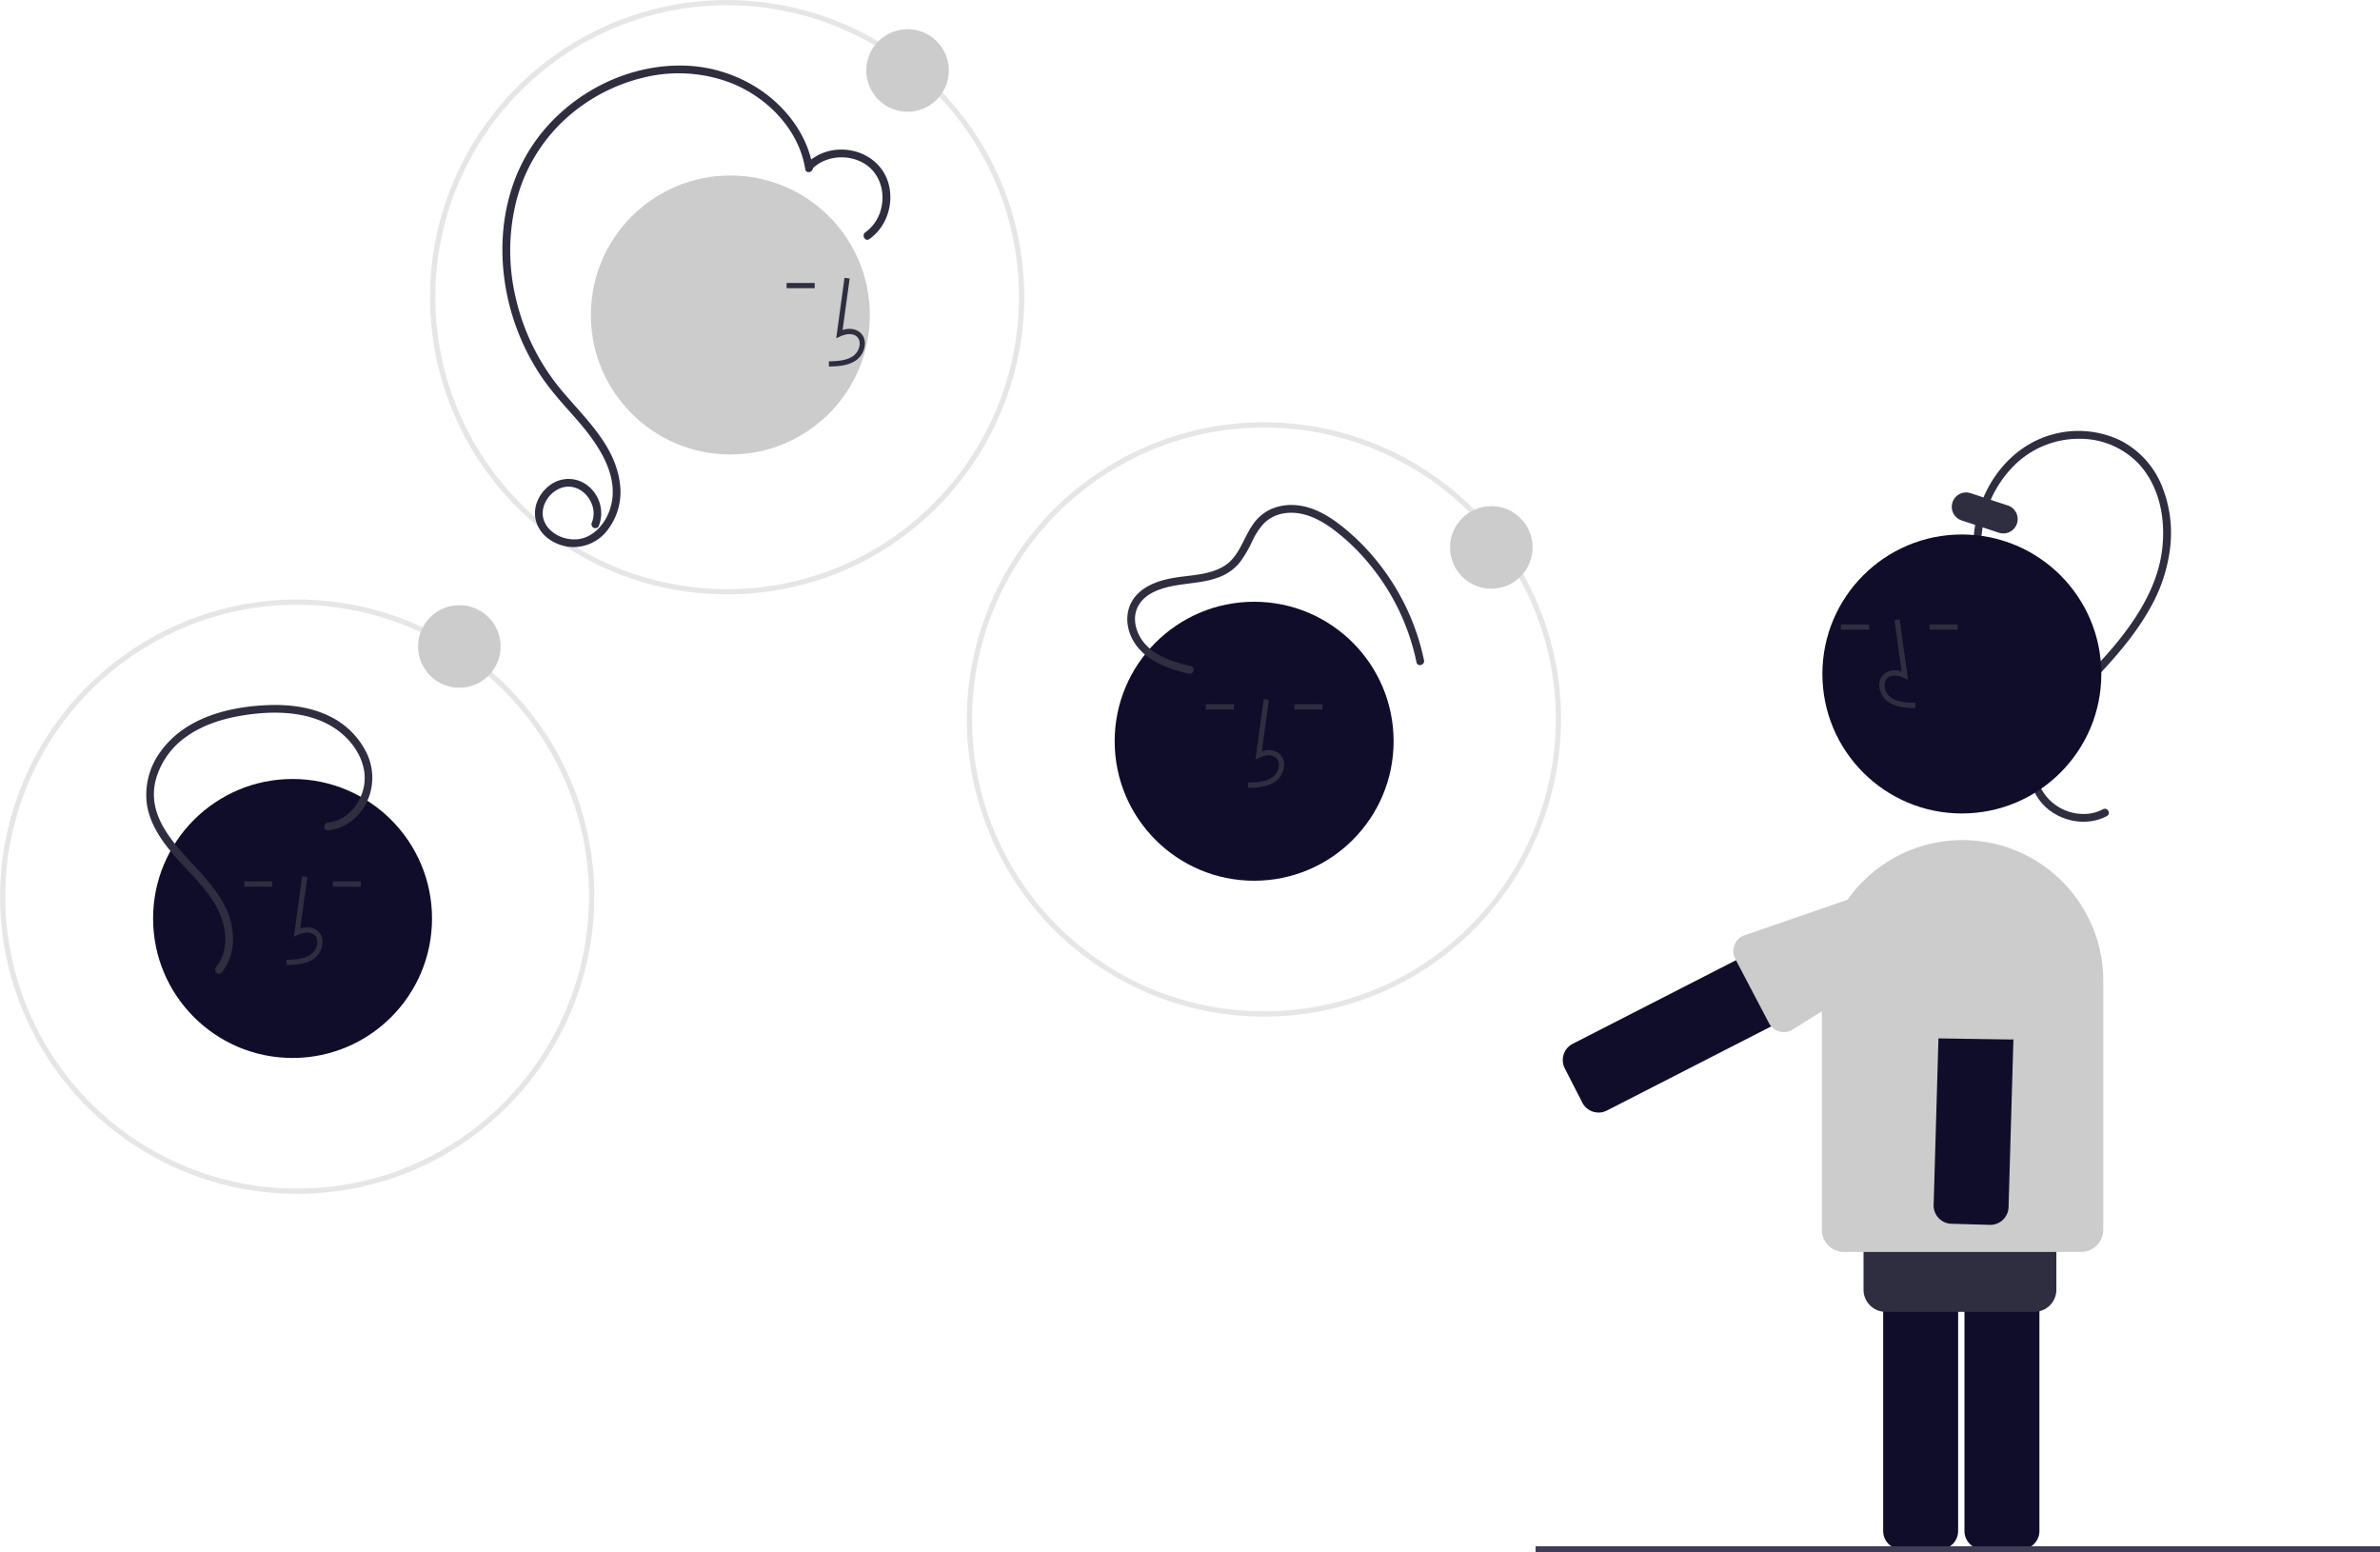
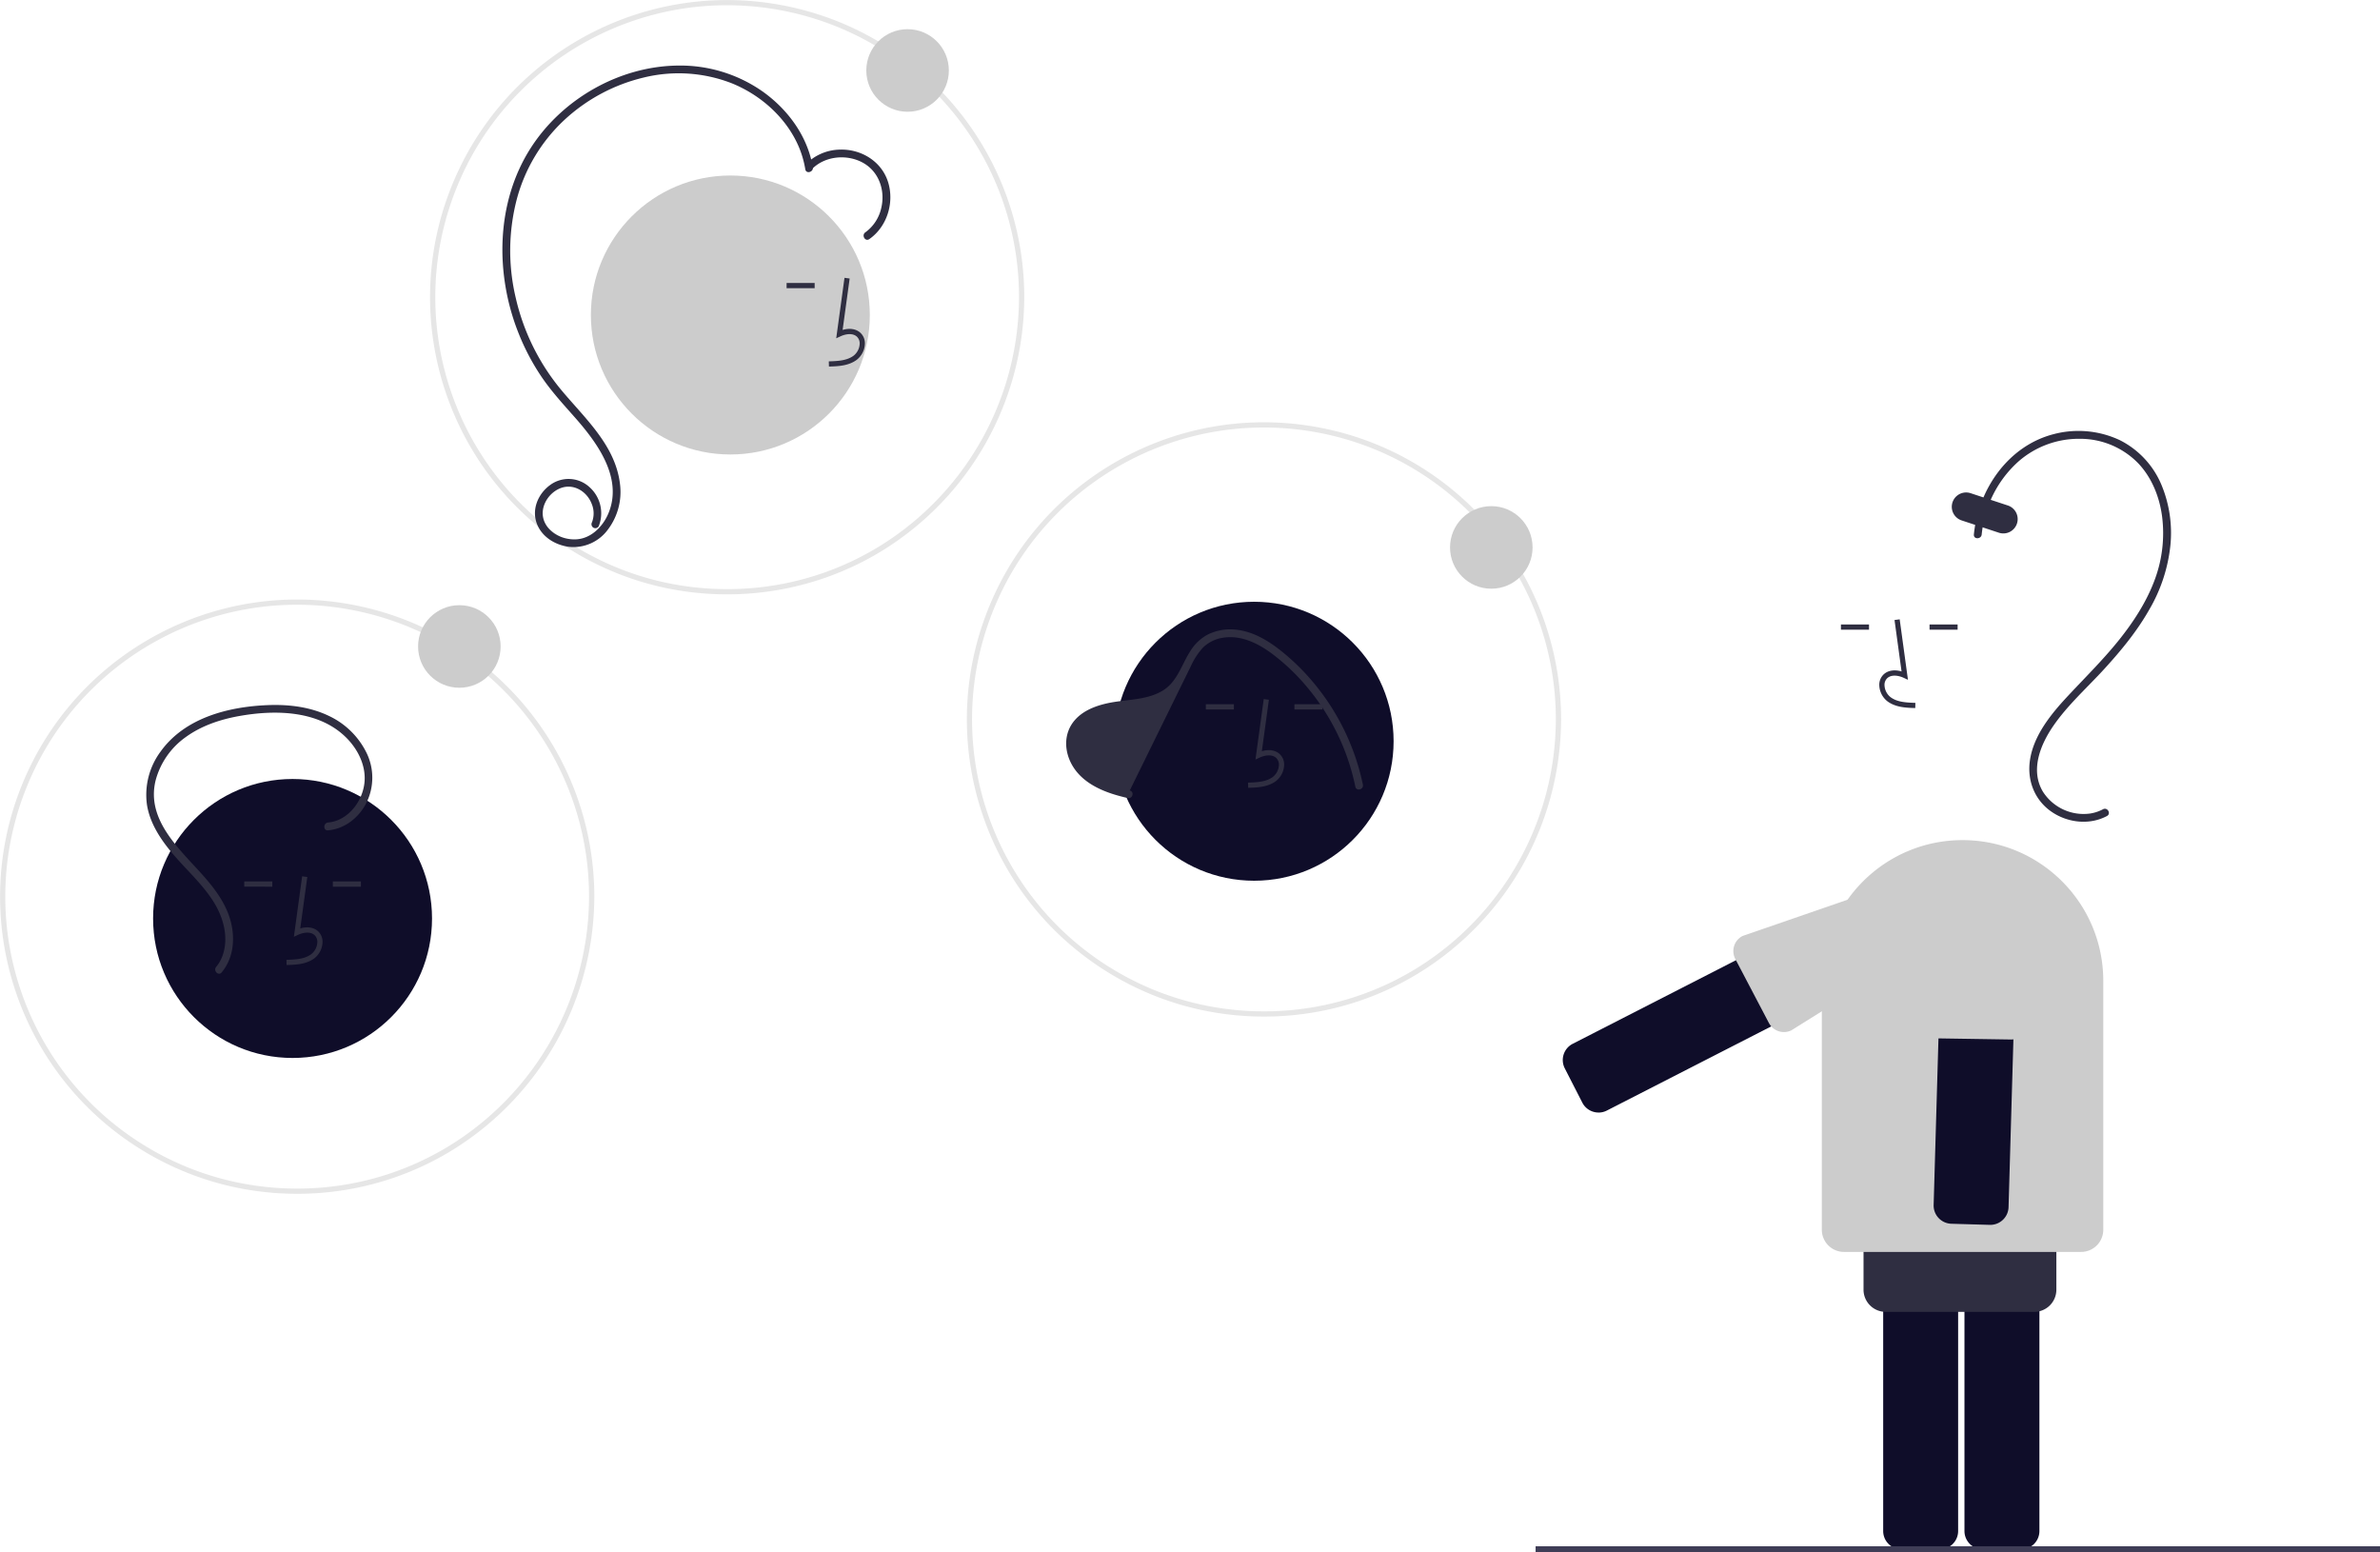
<svg xmlns="http://www.w3.org/2000/svg" xmlns:xlink="http://www.w3.org/1999/xlink" width="913.307" height="595.513">
  <g fill="#0f0d29">
    <use xlink:href="#A" />
    <use xlink:href="#A" x="31.193" />
  </g>
  <g fill="#2f2e41">
    <path d="M780.614 503.34h-57a8.51 8.51 0 0 1-8.5-8.5v-16a8.51 8.51 0 0 1 8.5-8.5h57a8.51 8.51 0 0 1 8.5 8.5v16a8.51 8.51 0 0 1-8.5 8.5zM757.46 205.065c1.742-17.36 13.15-33.96 30.567-38.477a37.3 37.3 0 0 1 25.475 2.311 33.73 33.73 0 0 1 15.956 17.171 47.98 47.98 0 0 1 3.402 23.311 61.34 61.34 0 0 1-8.117 24.556c-4.724 8.33-10.867 15.774-17.315 22.815-6.57 7.173-14.002 13.773-19.53 21.827-4.903 7.142-8.845 16.843-4.014 25.063a18.51 18.51 0 0 0 18.183 8.494c1.73-.263 3.403-.818 4.947-1.642 1.703-.9 3.22 1.68 1.514 2.6-6.47 3.454-14.515 2.672-20.627-1.213-7.045-4.477-10.2-12.38-8.87-20.548 1.506-9.313 8-17.3 14.235-24.013 6.513-7.003 13.335-13.7 19.368-21.128 5.96-7.348 11.28-15.46 14.47-24.418a51.06 51.06 0 0 0 2.61-23.387c-.95-7.537-3.88-15.006-9.14-20.582a31.12 31.12 0 0 0-22.385-9.446 35.2 35.2 0 0 0-23.59 8.673 42.74 42.74 0 0 0-13.028 21.72 44.02 44.02 0 0 0-1.11 6.324c-.2 1.903-3.193 1.923-3 0z" />
    <path d="M767.005 204.376l-14.244-4.703a5.5 5.5 0 0 1-1.938-9.328 5.5 5.5 0 0 1 5.386-1.116l14.244 4.703a5.5 5.5 0 1 1-3.449 10.445z" />
  </g>
  <path fill="#3f3d56" d="M589.275 593.272h324.033v2.24H589.275z" />
  <path d="M484.976 390.04c-8.655-.001-17.282-.983-25.717-2.926-4.337-1.005-8.612-2.265-12.8-3.774h0l-.175-.06a113.83 113.83 0 0 1-15.638-7.043 90.6 90.6 0 0 1-3.877-2.211 113.62 113.62 0 0 1-2.616-1.6c-46.3-29.246-65.25-87.27-45.162-138.206s73.55-80.4 127.34-70.177 92.72 57.242 92.722 111.996h0a114.57 114.57 0 0 1-54.75 97.405 114.93 114.93 0 0 1-6.172 3.5 107.8 107.8 0 0 1-9.072 4.279l-.563.24a92.28 92.28 0 0 1-3.164 1.243l-1.5.563a113.97 113.97 0 0 1-38.746 6.77zm-38.17-8.697l.167.057a110.93 110.93 0 0 0 12.735 3.766 113.14 113.14 0 0 0 25.268 2.875c.036 0 .073.002.1 0a111.96 111.96 0 0 0 38.068-6.65l1.467-.553a89.72 89.72 0 0 0 2.492-.968h0l.622-.264c3.165-1.292 6.348-2.78 9.46-4.43a113.56 113.56 0 0 0 6.067-3.439 112.56 112.56 0 0 0 53.79-95.695v-.001c-.003-53.793-38.247-99.988-91.095-110.03s-105.372 18.9-125.108 68.944-1.1 107.048 44.366 135.782l2.575 1.575a89.28 89.28 0 0 0 3.804 2.169 111.85 111.85 0 0 0 15.21 6.864zM278.976 228.04c-8.655-.001-17.282-.983-25.717-2.926-4.337-1.005-8.612-2.265-12.8-3.774h0l-.175-.06a113.83 113.83 0 0 1-15.638-7.043 90.6 90.6 0 0 1-3.877-2.211 113.62 113.62 0 0 1-2.616-1.6c-46.3-29.246-65.25-87.27-45.162-138.206s73.55-80.4 127.34-70.177 92.72 57.242 92.722 111.996h0a114.57 114.57 0 0 1-54.75 97.405 114.93 114.93 0 0 1-6.172 3.5 107.8 107.8 0 0 1-9.072 4.279l-.563.24a92.28 92.28 0 0 1-3.164 1.243l-1.5.563a113.97 113.97 0 0 1-38.746 6.77c-.037-.001-.074 0-.112 0zm-38.17-8.697l.167.057a110.93 110.93 0 0 0 12.735 3.766 113.14 113.14 0 0 0 25.268 2.875h.1a111.96 111.96 0 0 0 38.068-6.65l1.467-.553a89.72 89.72 0 0 0 2.492-.968h0l.622-.264c3.165-1.292 6.348-2.78 9.46-4.43a113.56 113.56 0 0 0 6.067-3.439 112.56 112.56 0 0 0 53.79-95.695v-.001C391.05 60.248 352.806 14.053 299.96 4s-105.373 18.9-125.1 68.954-1.1 107.048 44.366 135.782l2.575 1.575a89.28 89.28 0 0 0 3.804 2.169 111.85 111.85 0 0 0 15.21 6.864zM113.976 458.04c-8.655-.001-17.282-.983-25.717-2.926-4.337-1.005-8.612-2.265-12.8-3.774h0l-.175-.06a113.83 113.83 0 0 1-15.638-7.043 90.6 90.6 0 0 1-3.877-2.211 113.62 113.62 0 0 1-2.616-1.6C6.863 411.182-12.098 353.158 8 302.222s73.55-80.4 127.34-70.177 92.72 57.242 92.722 111.996h0a114.57 114.57 0 0 1-54.75 97.405 114.93 114.93 0 0 1-6.172 3.5 107.8 107.8 0 0 1-9.072 4.279l-.563.24a92.28 92.28 0 0 1-3.164 1.243l-1.5.563a113.97 113.97 0 0 1-38.746 6.77c-.037.001-.074 0-.112 0zm-38.17-8.697l.167.057a110.93 110.93 0 0 0 12.735 3.766 113.14 113.14 0 0 0 25.268 2.875 1.11 1.11 0 0 0 .1 0 111.96 111.96 0 0 0 38.068-6.65l1.467-.553a89.72 89.72 0 0 0 2.492-.968h0l.622-.264c3.165-1.292 6.348-2.78 9.46-4.43a113.56 113.56 0 0 0 6.067-3.439 112.56 112.56 0 0 0 53.79-95.695v-.001c-.003-53.793-38.247-99.988-91.095-110.03S29.587 252.9 9.85 302.954 8.742 410 54.218 438.736l2.575 1.575a89.28 89.28 0 0 0 3.804 2.169 111.85 111.85 0 0 0 15.21 6.864z" fill="#e6e6e6" />
  <g fill="#ccc">
    <circle cx="176.275" cy="248.038" r="15.839" />
    <circle cx="348.275" cy="27.038" r="15.839" />
    <circle cx="572.275" cy="210.038" r="15.839" />
  </g>
  <g fill="#0f0d29">
-     <circle cx="752.85" cy="258.591" r="53.519" />
    <path d="M613.433 426.863c-.732-.001-1.46-.116-2.157-.342-1.77-.566-3.24-1.816-4.08-3.473l-6.725-13.14a7 7 0 0 1 3.043-9.42l109.503-56.048a7 7 0 0 1 9.42 3.043l6.725 13.14a7 7 0 0 1-3.042 9.42L616.616 426.1a6.94 6.94 0 0 1-3.183.771z" />
  </g>
  <path d="M798.614 480.34h-91a8.51 8.51 0 0 1-8.5-8.5v-95.5c0-29.823 24.177-54 54-54s54 24.177 54 54v95.5a8.51 8.51 0 0 1-8.5 8.5z" fill="#ccc" />
  <path d="M763.777 469.962c-.07 0-.14-.001-.208-.003l-14.754-.427c-3.864-.113-6.905-3.336-6.794-7.2l3.56-122.963a6.96 6.96 0 0 1 2.193-4.888l.42-.366c1.297-1.044 2.924-1.6 4.588-1.54l14.752.427c3.862.118 6.902 3.338 6.795 7.2l-3.56 122.963a7.01 7.01 0 0 1-6.992 6.796z" fill="#0f0d29" />
  <path d="M749.507 329.887a6.45 6.45 0 0 1 4.261-1.43l14.753.427a6.51 6.51 0 0 1 6.31 6.686l3.44 56.963a6.51 6.51 0 0 1-6.686 6.308h0l-27.754-.428a6.5 6.5 0 0 1-6.309-6.685l6.093-55.887c.05-1.735 4.242-4.422 5.504-5.615l.4-.34zm-20.75 10.166a6.45 6.45 0 0 1 3.294 3.057l6.682 13.16a6.51 6.51 0 0 1-2.853 8.739l-48.378 30.27a6.51 6.51 0 0 1-8.738-2.853h0l-12.9-24.577a6.5 6.5 0 0 1 2.853-8.738l54.596-18.853a6.46 6.46 0 0 1 4.96-.383l.484.18z" fill="#ccc" />
  <path d="M734.97 271.668c-3.306-.093-7.42-.208-10.6-2.523a8.13 8.13 0 0 1-3.2-6.071 5.47 5.47 0 0 1 1.86-4.494c1.656-1.4 4.073-1.727 6.68-.96l-2.7-19.727 1.98-.27 3.174 23.2-1.655-.76c-1.918-.88-4.552-1.328-6.188.055-.814.733-1.24 1.803-1.152 2.896.098 1.783.967 3.436 2.38 4.527 2.466 1.802 5.746 2.035 9.466 2.14zm-28.522-32.074h10.772v2h-10.772zm34 0h10.772v2h-10.772z" fill="#2f2e41" />
  <circle cx="481.266" cy="284.405" r="53.519" fill="#0f0d29" />
  <g fill="#2f2e41">
-     <path d="M456.985 255.588c-6.247-1.473-13-3.456-17.446-8.374-3.793-4.187-5.572-10.648-2.2-15.612 3.07-4.532 9.123-6.195 14.218-7.045 5.922-.988 12.008-1.132 17.566-3.653 2.728-1.234 5.1-3.123 6.932-5.5 1.692-2.375 3.16-4.902 4.386-7.548a27.54 27.54 0 0 1 4.602-7.07 13.93 13.93 0 0 1 7.894-3.854c6.705-1.02 13.07 2.08 18.345 5.927 5.1 3.8 9.743 8.197 13.805 13.1a86.62 86.62 0 0 1 18.476 38.152c.4 1.9 3.282 1.1 2.893-.798a89.46 89.46 0 0 0-16.869-36.524 86.53 86.53 0 0 0-14.107-14.457c-5.436-4.38-11.713-8.196-18.863-8.557a19.44 19.44 0 0 0-9.589 1.904 17.45 17.45 0 0 0-6.682 6.223c-3.37 5.1-4.994 11.712-10.43 15.168-5.505 3.5-12.398 3.535-18.643 4.5-5.555.866-11.74 2.696-15.5 7.157-4.16 4.934-4.003 11.658-.896 17.1 3.452 6.047 9.866 9.346 16.306 11.314 1.654.505 3.33.93 5.013 1.328 1.878.443 2.68-2.45.798-2.893z" />
+     <path d="M456.985 255.588a27.54 27.54 0 0 1 4.602-7.07 13.93 13.93 0 0 1 7.894-3.854c6.705-1.02 13.07 2.08 18.345 5.927 5.1 3.8 9.743 8.197 13.805 13.1a86.62 86.62 0 0 1 18.476 38.152c.4 1.9 3.282 1.1 2.893-.798a89.46 89.46 0 0 0-16.869-36.524 86.53 86.53 0 0 0-14.107-14.457c-5.436-4.38-11.713-8.196-18.863-8.557a19.44 19.44 0 0 0-9.589 1.904 17.45 17.45 0 0 0-6.682 6.223c-3.37 5.1-4.994 11.712-10.43 15.168-5.505 3.5-12.398 3.535-18.643 4.5-5.555.866-11.74 2.696-15.5 7.157-4.16 4.934-4.003 11.658-.896 17.1 3.452 6.047 9.866 9.346 16.306 11.314 1.654.505 3.33.93 5.013 1.328 1.878.443 2.68-2.45.798-2.893z" />
    <use xlink:href="#B" />
    <path d="M496.73 270.2h10.77v2h-10.77zm-34 0h10.77v2h-10.77z" />
  </g>
  <circle cx="112.266" cy="352.405" r="53.519" fill="#0f0d29" />
  <g fill="#2f2e41">
    <use xlink:href="#B" x="-369" y="68" />
    <path d="M127.73 338.2h10.77v2h-10.77zm-34 0h10.77v2H93.73z" />
  </g>
  <circle cx="280.265" cy="120.857" r="53.519" fill="#ccc" />
  <g fill="#2f2e41">
    <path d="M318.1 140.65l-.056-2c3.72-.104 7-.337 9.466-2.138a6.15 6.15 0 0 0 2.381-4.528c.088-1.092-.338-2.162-1.153-2.895-1.636-1.383-4.27-.936-6.188-.055l-1.655.76 3.173-23.2 1.98.27-2.7 19.727c2.608-.767 5.023-.437 6.678.96a5.47 5.47 0 0 1 1.86 4.492c-.118 2.397-1.3 4.62-3.2 6.073-3.167 2.314-7.283 2.43-10.6 2.522zm-16.25-32.075h10.77v2h-10.77zm10.06-44.4c-2-11.916-9.547-22.16-19.26-29.074a55.11 55.11 0 0 0-32.519-9.942c-22.493.247-44.487 12.846-56.546 31.75-13.36 20.943-13.624 48.293-4.592 70.937a87.82 87.82 0 0 0 8.732 16.611c3.877 5.745 8.574 10.813 13.142 16 8.513 9.67 18.274 23.117 12.57 36.6-2.107 4.983-6.552 9.514-12.2 9.87-4.775.3-10.07-1.983-12.187-6.472-2.372-5.03.912-10.98 5.764-13.04 5.1-2.16 10.38 1.026 12.258 5.924a9.52 9.52 0 0 1 .09 7.06c-.388.72-.153 1.616.538 2.052a1.51 1.51 0 0 0 2.052-.538 13.42 13.42 0 0 0-3.362-14.848 11.88 11.88 0 0 0-15.313-.947c-4.756 3.474-7.27 9.692-4.86 15.303 2.087 4.858 7.136 7.792 12.235 8.4 5.72.564 11.32-1.915 14.748-6.53a23.93 23.93 0 0 0 4.754-17.271c-1.67-15.354-13.936-25.85-23.144-37.087a84.88 84.88 0 0 1-16.869-34.528 78.32 78.32 0 0 1 .323-37.78c3.093-11.737 9.45-22.356 18.336-30.626a67.89 67.89 0 0 1 30.245-16.206 56.24 56.24 0 0 1 33.69 2.05c11.273 4.472 21.278 13.32 26.045 24.6a37.98 37.98 0 0 1 2.448 8.516c.32 1.9 3.2 1.094 2.893-.798z" />
    <path d="M311.835 64.635c5-4.826 13.174-5.52 19.2-2.253 6.242 3.38 8.747 10.663 7.146 17.4a15.73 15.73 0 0 1-6.111 9.362c-1.573 1.095-.076 3.697 1.514 2.6 6.753-4.7 9.596-13.76 7.3-21.596-2.406-8.182-10.398-13.067-18.744-12.74a18.87 18.87 0 0 0-12.426 5.115c-1.393 1.342.73 3.462 2.12 2.12zm-185.94 253.957c6.455-.6 11.86-4.875 14.726-10.595a21.69 21.69 0 0 0 .08-19.058 30.51 30.51 0 0 0-14.389-14.207c-7.295-3.534-15.534-4.512-23.558-4.188-15.12.6-31.78 4.856-41.077 17.75a27.83 27.83 0 0 0-5.29 20.414c1.176 7.593 5.798 14.17 10.732 19.837 5.17 5.94 11.14 11.3 15.226 18.096 3.537 5.9 5.44 13.304 3.073 19.986a14.36 14.36 0 0 1-2.474 4.352c-1.223 1.476.888 3.6 2.12 2.12 4.256-5.136 5.116-11.915 3.776-18.305-1.475-7.035-5.732-12.983-10.386-18.296-9.056-10.34-22.543-21.628-18.737-37.073 1.787-6.695 5.854-12.556 11.5-16.573 6.053-4.4 13.24-6.803 20.543-8.115 13.975-2.5 30.9-2.247 41.458 8.642 4.388 4.526 7.407 10.85 6.598 17.267-.73 5.787-4.424 11.463-9.826 13.877-1.298.577-2.68.938-4.095 1.07-1.906.177-1.925 3.18 0 3z" />
  </g>
  <defs>
    <path id="A" d="M744.417 594.437h-14.76a7.01 7.01 0 0 1-7-7V464.423a7.01 7.01 0 0 1 7-7h14.76a7.01 7.01 0 0 1 7 7v123.014a7.01 7.01 0 0 1-7 7z" />
    <path id="B" d="M478.98 302.274l-.056-2c3.72-.104 7-.337 9.466-2.138a6.15 6.15 0 0 0 2.381-4.528c.088-1.092-.338-2.162-1.153-2.895-1.636-1.382-4.27-.935-6.188-.055l-1.655.76 3.173-23.2 1.98.27-2.7 19.727c2.607-.767 5.023-.437 6.678.96a5.47 5.47 0 0 1 1.86 4.492c-.118 2.397-1.3 4.62-3.2 6.073-3.167 2.314-7.283 2.43-10.6 2.522z" />
  </defs>
</svg>